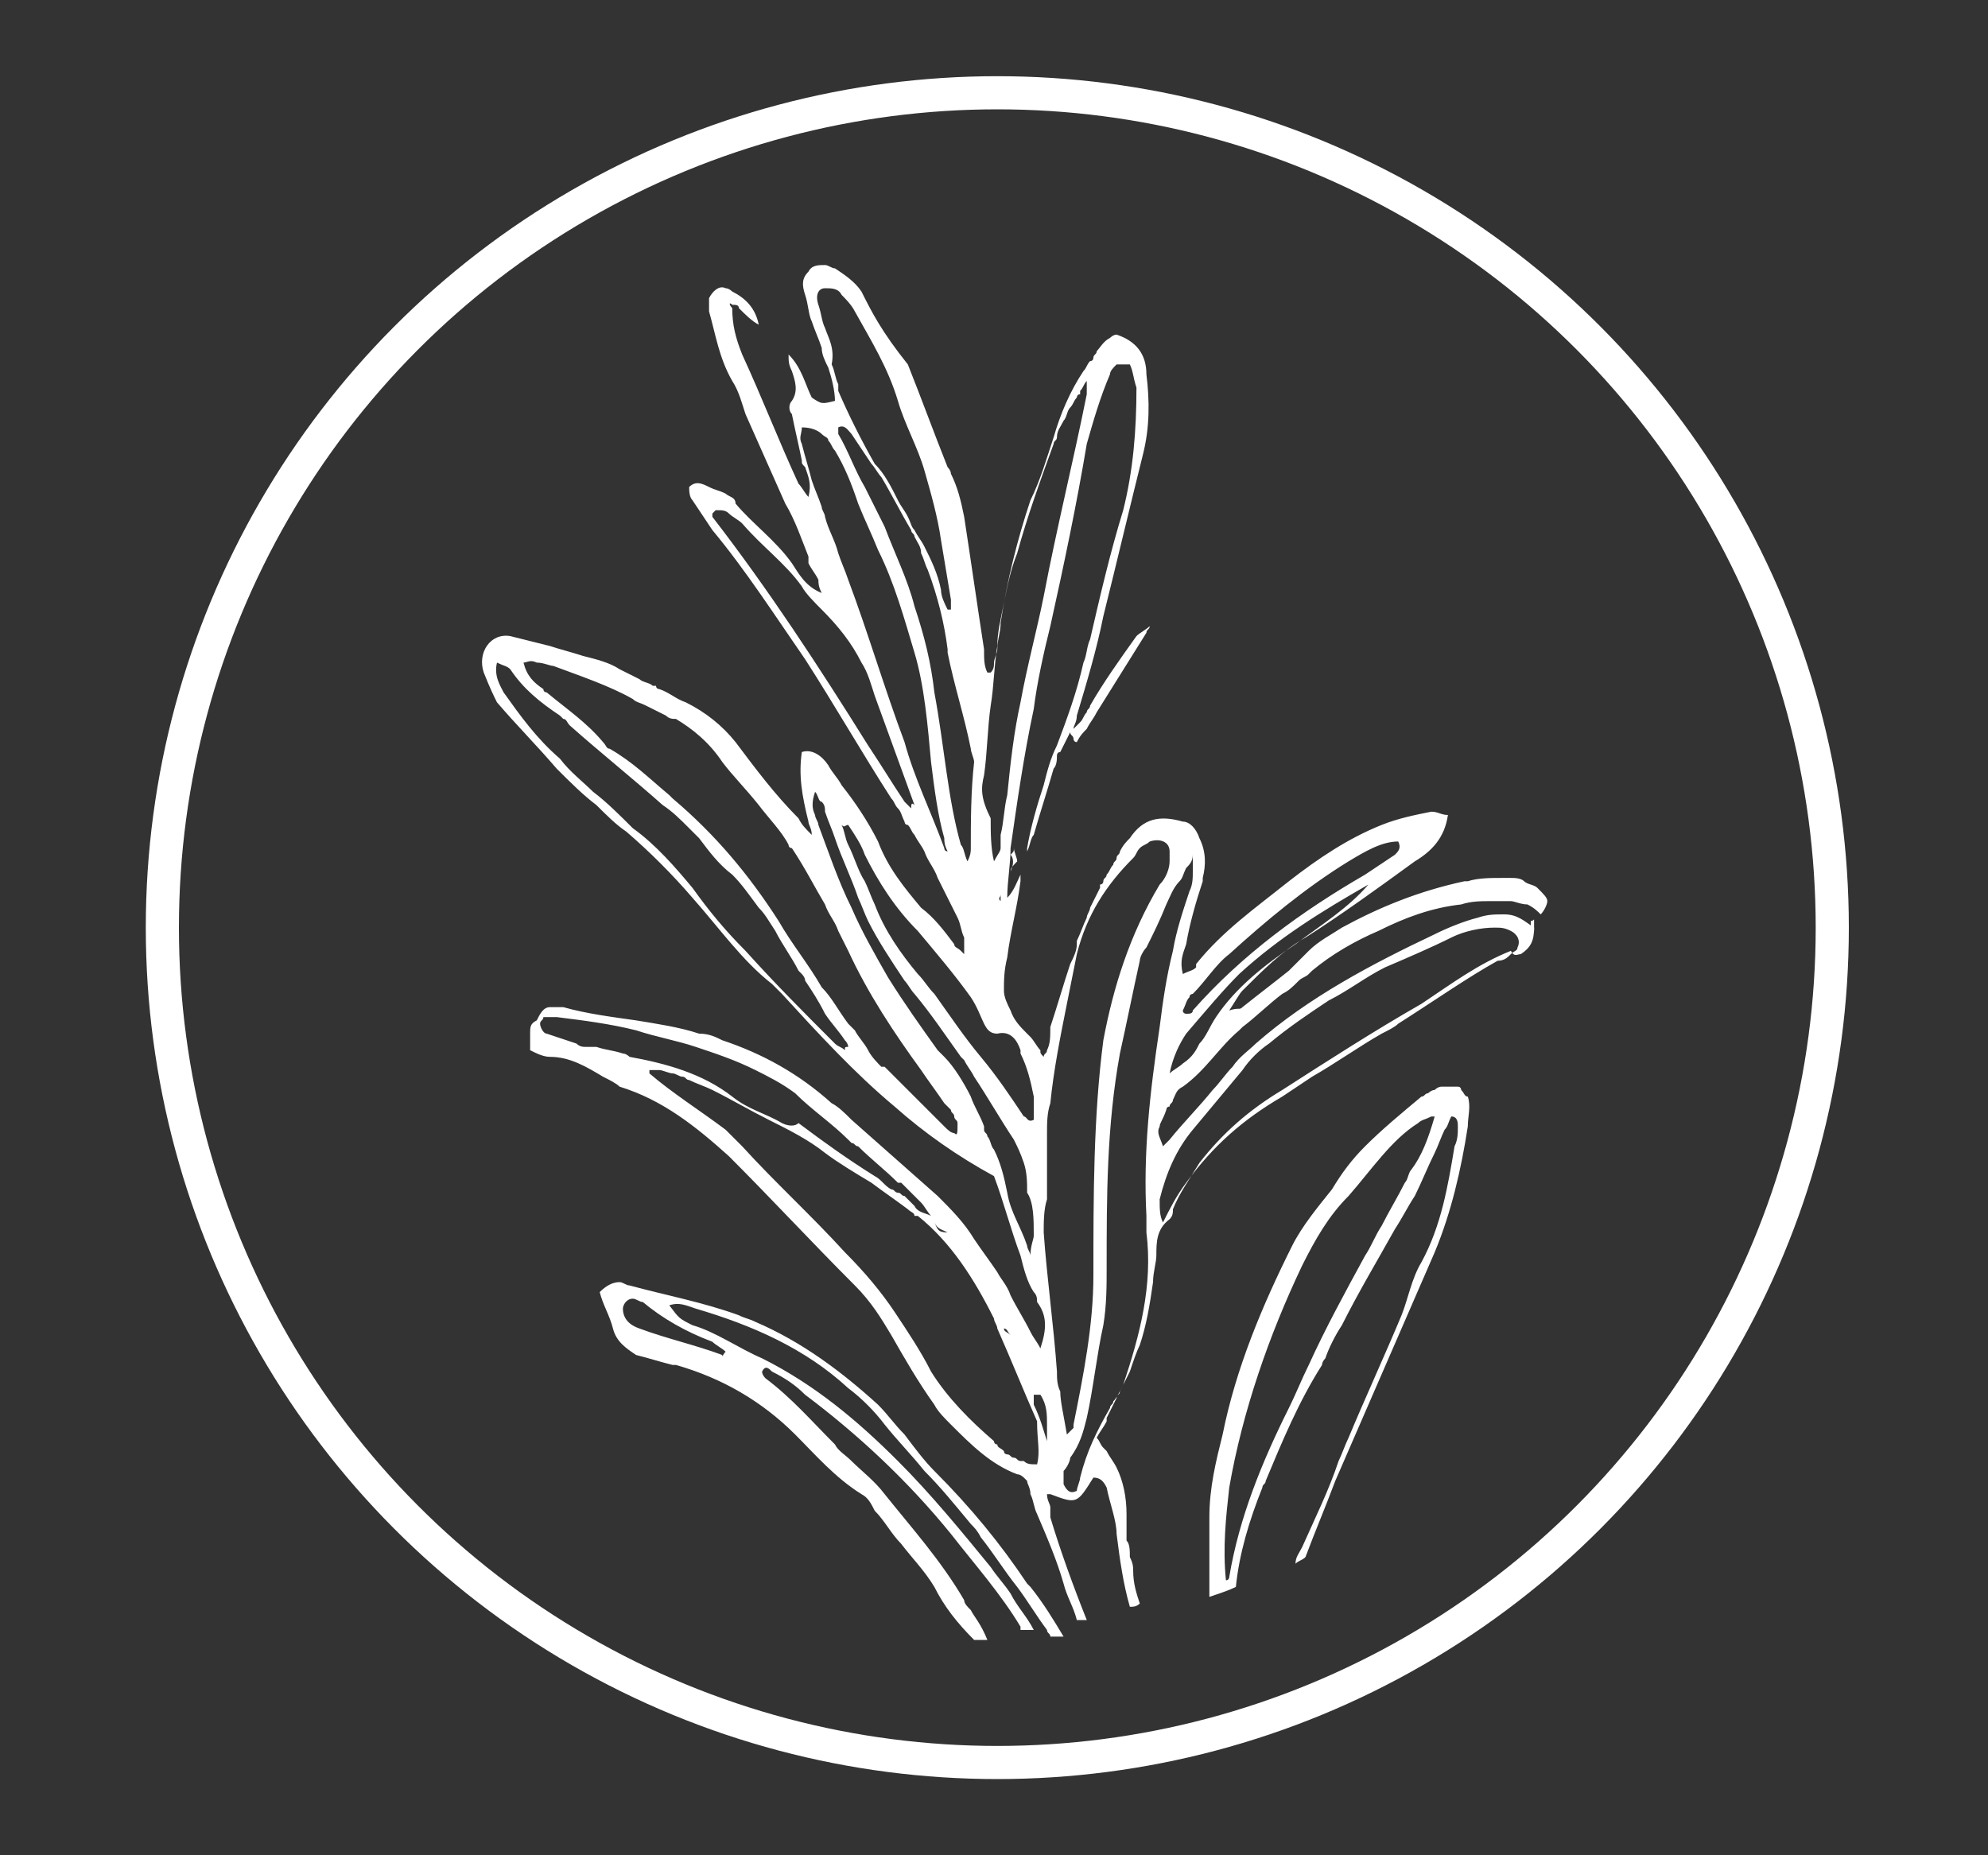
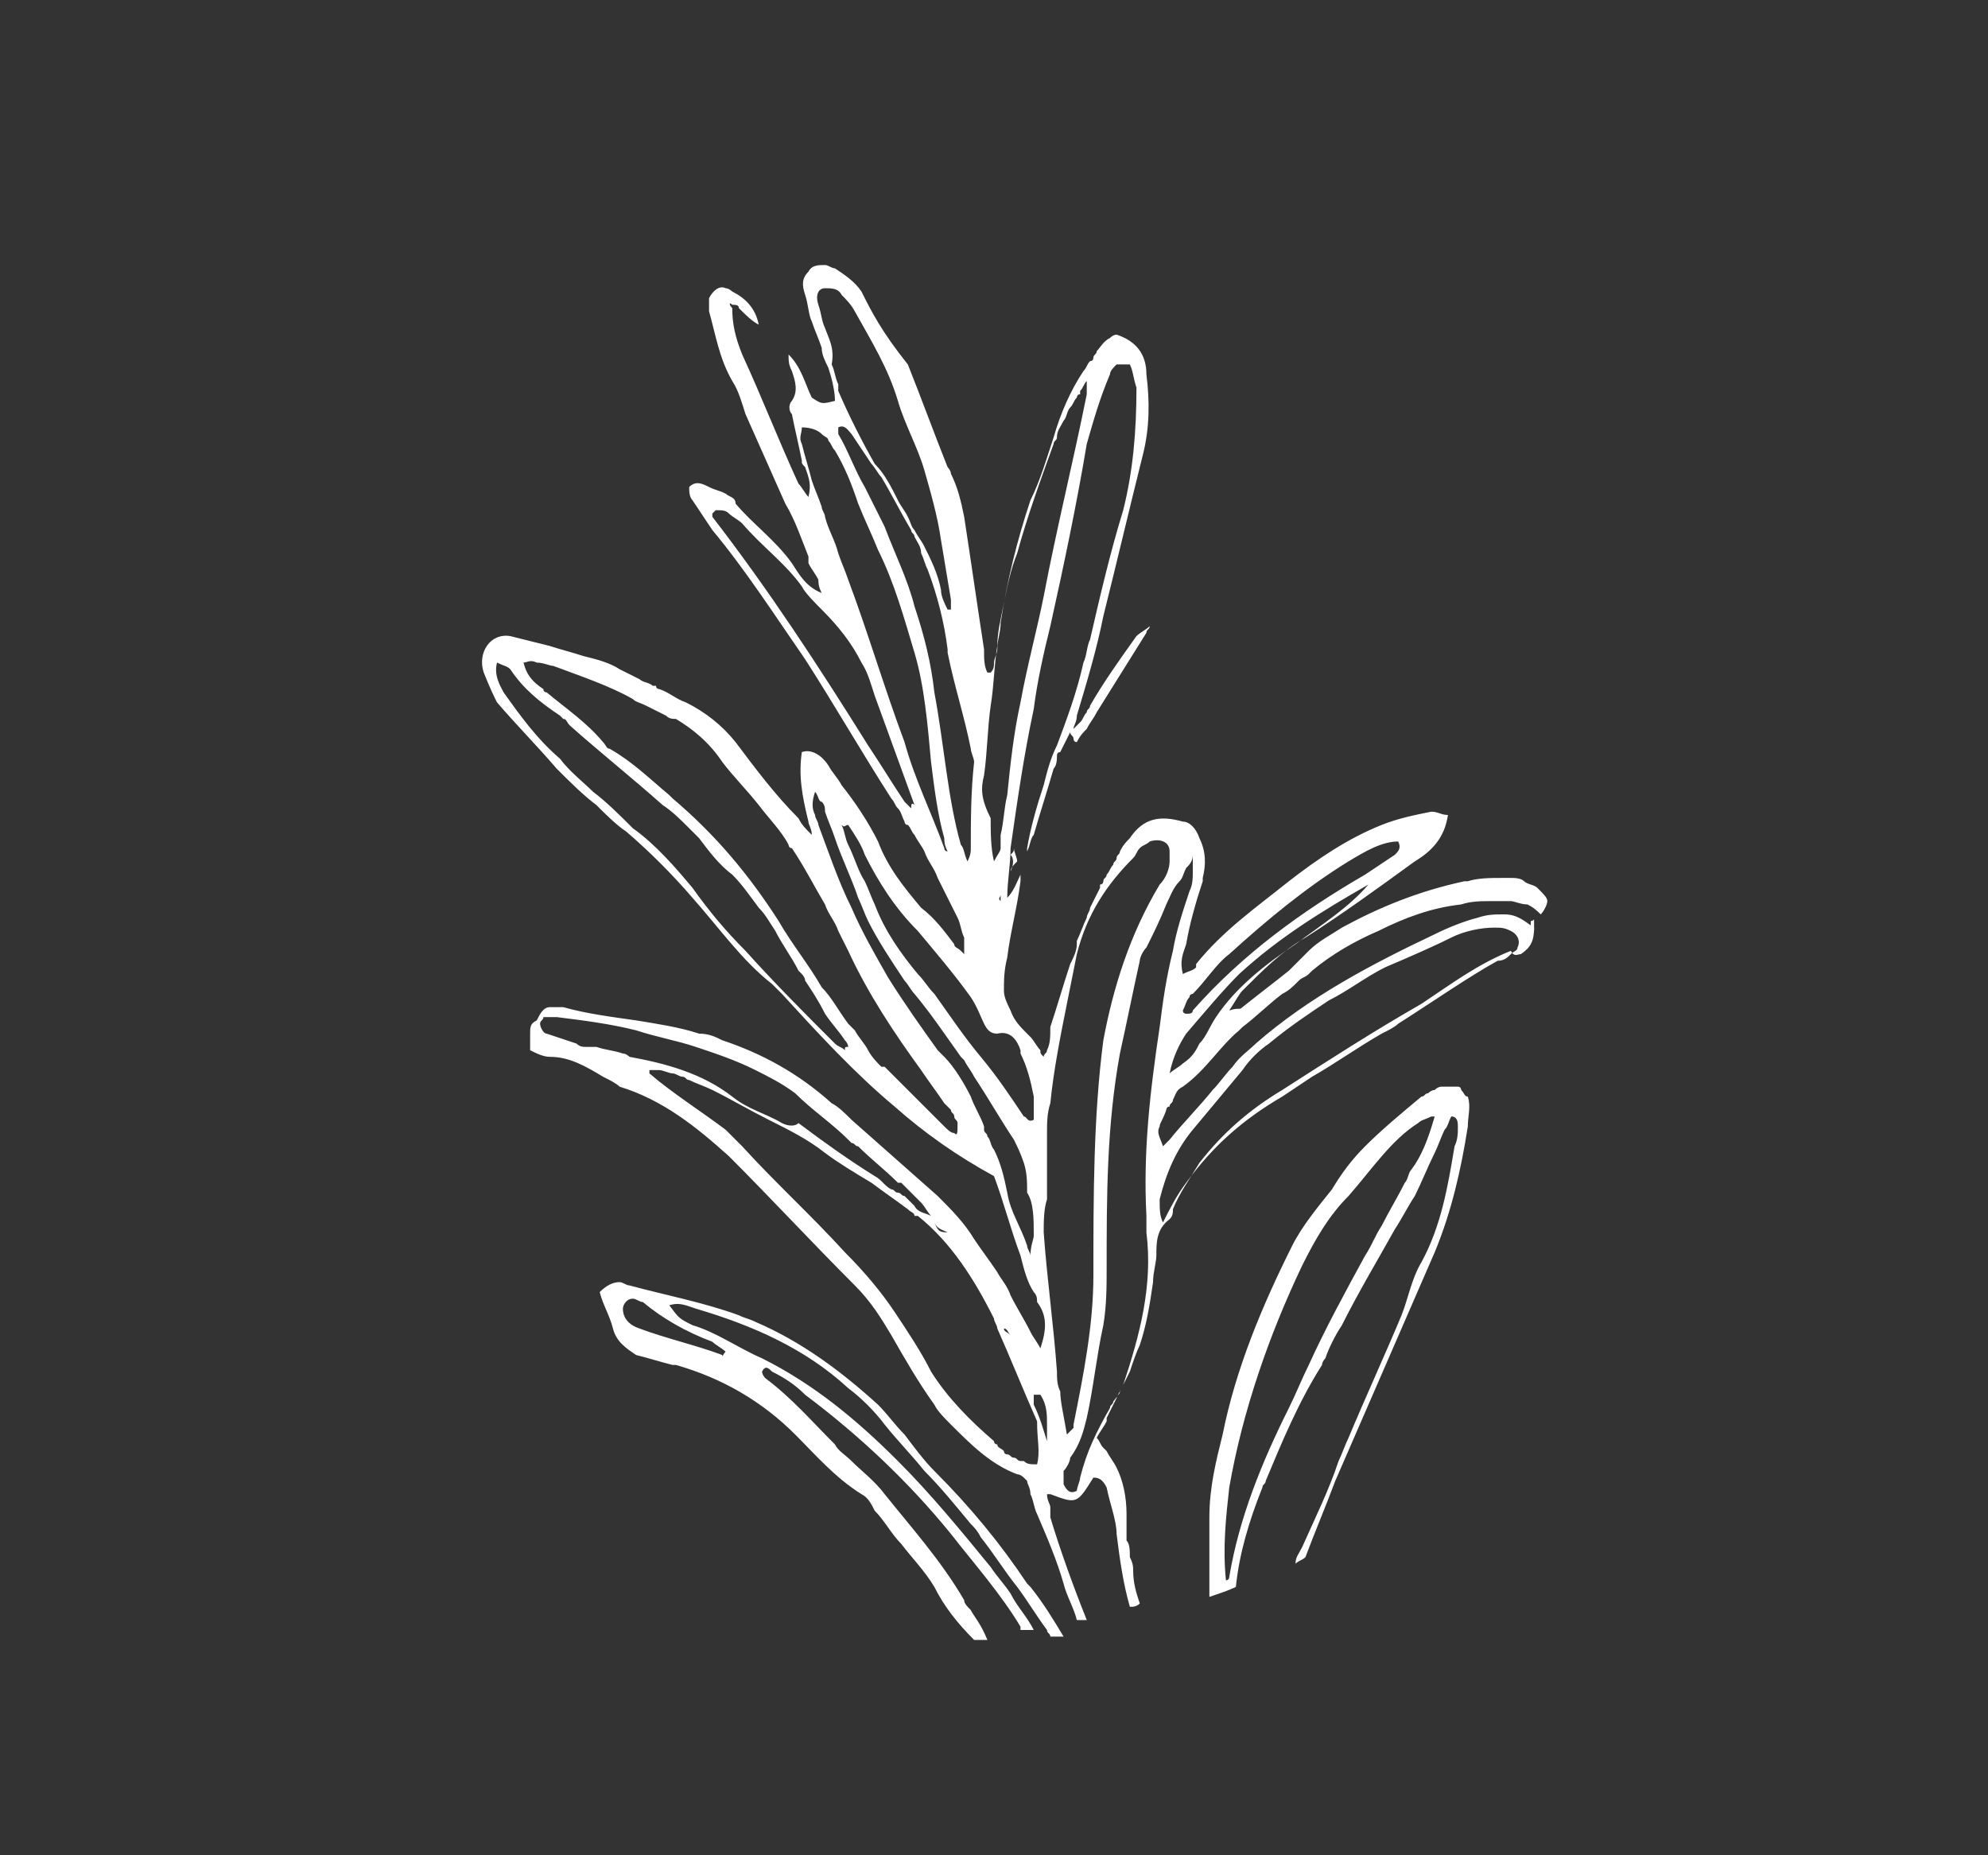
<svg xmlns="http://www.w3.org/2000/svg" xml:space="preserve" style="enable-background:new 0 0 60 56;" viewBox="0 0 60 56" y="0px" x="0px" id="Layer_1" version="1.1">
  <rect x="0" y="0" width="60" height="56" fill="#333333" stroke="none" />
  <style type="text/css"> .st0{fill:none;stroke:#FFFFFF;stroke-miterlimit:10;} .st1{fill:#FFFFFF;} </style>
  <g>
-     <circle r="25.2" cy="28" cx="30.1" class="st0" />
    <g>
      <path d="M45.9,28.8c0.3-0.2,0.4-0.4,0.4-0.8c-0.3-0.2-0.5-0.4-0.9-0.4c-0.3,0-0.5,0-0.8,0.1c-0.4,0.1-0.9,0.3-1.3,0.5 c-1.9,0.9-3.8,1.9-5.4,3.3c-0.2,0.2-0.5,0.4-0.7,0.7c-0.2,0.2-0.4,0.5-0.6,0.7c-0.4,0.5-0.9,1-1.3,1.5c-0.1,0.1-0.1,0.1-0.2,0.2 C35,34.3,34.9,34.2,35,34c0-0.1,0.1-0.2,0.2-0.5c0,0,0-0.1,0.1-0.1c0,0,0,0,0,0c0-0.1,0.1-0.1,0.1-0.2c0.1-0.2,0.1-0.3,0.3-0.4 c0,0,0,0,0,0c0.7-0.5,1.1-1.2,1.7-1.7c0.1-0.1,0.1-0.1,0.1-0.1c0.4-0.3,0.8-0.7,1.2-1c0.2-0.1,0.3-0.2,0.5-0.4 c0.1-0.1,0.2-0.1,0.3-0.2c0,0,0.1-0.1,0.1-0.1c0.6-0.5,1.3-0.9,2-1.2c0.8-0.4,1.6-0.7,2.5-0.8c0.3-0.1,0.6-0.1,0.9-0.1 c0.2,0,0.4,0,0.6,0c0.1,0,0.3,0.1,0.5,0.1c0.2,0.1,0.3,0.2,0.4,0.3c0,0,0,0,0,0c0.1-0.1,0.2-0.3,0.2-0.4c0-0.1-0.1-0.2-0.3-0.4 c-0.1-0.1-0.3-0.1-0.4-0.2c-0.1-0.1-0.3-0.1-0.4-0.1c-0.1,0-0.2,0-0.3,0c-0.3,0-0.7,0-1,0.1c0,0-0.1,0-0.1,0 c-1.4,0.3-2.6,0.8-3.7,1.4c-0.3,0.2-0.7,0.4-1,0.7c0,0,0,0-0.1,0.1c-0.1,0.1-0.2,0.2-0.3,0.3c-0.1,0.1-0.1,0.1-0.2,0.2 c-0.5,0.4-0.9,0.7-1.4,1.1c-0.1,0.1-0.1,0-0.4,0.1c0.2-0.3,0.3-0.5,0.4-0.6c0.6-0.6,1.2-1.2,1.9-1.6c1.1-0.7,2.2-1.5,3.3-2.3 c0.5-0.3,0.9-0.7,1-1.4c-0.2,0-0.3-0.1-0.5-0.1c-0.5,0.1-1,0.2-1.5,0.4c-1,0.4-1.9,1-2.8,1.7c-1,0.8-2,1.5-2.8,2.5c0,0,0,0,0,0.1 c-0.1,0.1-0.2,0.1-0.4,0.2c-0.1-0.4,0-0.6,0.1-0.9c0.1-0.6,0.3-1.3,0.5-1.9c0,0,0-0.1,0-0.1c0.1-0.4,0.1-0.8-0.1-1.2 c-0.1-0.3-0.3-0.5-0.5-0.5c-0.7-0.2-1.2-0.1-1.6,0.5c-0.1,0.1-0.2,0.2-0.3,0.4c0,0.1-0.1,0.1-0.1,0.2c0,0.1-0.1,0.1-0.1,0.2 c-0.1,0.1-0.1,0.2-0.2,0.3c0,0.1-0.1,0.1-0.1,0.2c0,0.1-0.1,0.1-0.1,0.1c0,0,0,0,0,0.1c0,0,0,0,0,0c-0.1,0.2-0.2,0.4-0.3,0.6 c0,0.1-0.1,0.2-0.1,0.3c-0.1,0.2-0.2,0.5-0.3,0.7c0,0,0,0.1,0,0.1c0,0.2-0.1,0.4-0.2,0.6c-0.2,0.6-0.4,1.3-0.6,1.9c0,0,0,0,0,0 c0,0.3,0,0.5-0.1,0.7c0,0.1-0.1,0.1-0.1,0.2c-0.1-0.1-0.1-0.1-0.1-0.2c-0.1-0.1-0.2-0.3-0.3-0.4c0,0-0.1-0.1-0.1-0.1 c-0.2-0.2-0.4-0.4-0.5-0.7c-0.1-0.2-0.2-0.4-0.2-0.6c0-0.3,0-0.6,0.1-1c0.1-0.8,0.3-1.5,0.4-2.3c0-0.1,0-0.1,0-0.2 c-0.1,0.2-0.2,0.5-0.4,0.7c0-0.5,0.1-1,0.1-1.5c0.2-1.4,0.4-2.8,0.7-4.2c0.1-0.8,0.3-1.7,0.5-2.5c0.4-1.8,0.8-3.7,1.1-5.5 c0.2-0.7,0.4-1.4,0.7-2.1c0-0.1,0.1-0.2,0.2-0.3c0,0,0,0,0,0c0.1,0,0.2,0,0.3,0c0,0,0,0,0.1,0c0.1,0.2,0.1,0.4,0.2,0.7 c0,1.3-0.1,2.5-0.4,3.7c-0.4,1.3-0.7,2.6-1,3.9c-0.1,0.2-0.1,0.5-0.2,0.7c-0.2,0.9-0.5,1.7-0.8,2.5c-0.2,0.4-0.3,0.8-0.4,1.2 c-0.2,0.6-0.4,1.3-0.5,1.9c0,0,0,0.1,0,0.1c0.1-0.2,0.1-0.4,0.2-0.5c0.2-0.7,0.4-1.3,0.6-2c0.1-0.1,0.1-0.3,0.1-0.4 c0,0,0-0.1,0.1-0.1c0.1-0.2,0.2-0.4,0.3-0.6c0,0.1,0.1,0.1,0.1,0.2c0,0,0,0.1,0.1,0.1c0.1-0.2,0.2-0.3,0.3-0.4 c0.1-0.2,0.2-0.3,0.3-0.5c0.5-0.8,1-1.6,1.5-2.4c0-0.1,0.1-0.1,0.1-0.2c-0.1,0.1-0.3,0.2-0.4,0.3c-0.5,0.7-1,1.4-1.4,2.1 c0,0.1-0.1,0.1-0.1,0.2c-0.1,0.1-0.1,0.2-0.2,0.3c-0.1,0.1-0.1,0.1-0.2,0.2c0-0.1,0.1-0.2,0.1-0.4c0.3-1,0.6-2,0.8-3 c0.4-1.6,0.8-3.3,1.2-4.9c0.2-0.8,0.2-1.6,0.1-2.4c0-0.6-0.3-1-0.9-1.2c-0.1,0-0.2,0.1-0.2,0.1l0,0c-0.2,0.1-0.3,0.3-0.4,0.4 c0,0.1-0.1,0.1-0.1,0.2c0,0,0,0.1-0.1,0.1c-0.1,0.1-0.1,0.2-0.2,0.3c-0.4,0.6-0.7,1.3-0.9,2c-0.2,0.6-0.4,1.3-0.7,1.9 c-0.4,1.2-0.7,2.4-0.9,3.7c0,0.3-0.1,0.5-0.1,0.8c0,0.1-0.1,0.3-0.1,0.4c0,0.1,0,0.2-0.1,0.3c0,0-0.1,0-0.1,0 c-0.1-0.2-0.1-0.4-0.1-0.7c-0.2-1.3-0.4-2.7-0.6-4c-0.1-0.5-0.2-0.9-0.4-1.3c0-0.1-0.1-0.2-0.1-0.2c-0.4-1-0.8-2.1-1.2-3.1 C26.6,10,26.3,9.4,26,8.8c-0.2-0.3-0.5-0.5-0.8-0.7C25.1,8.1,25,8,24.9,8c-0.2,0-0.4,0-0.5,0.2c-0.2,0.2-0.2,0.4-0.1,0.7 c0.1,0.3,0.1,0.6,0.2,0.8c0.1,0.3,0.2,0.5,0.3,0.8c0,0.2,0.1,0.4,0.2,0.6c0.1,0.3,0.2,0.7,0.2,1c-0.4,0.1-0.4,0.1-0.7-0.1 c-0.2-0.4-0.3-0.9-0.7-1.3c0,0.2,0,0.3,0.1,0.5c0.1,0.3,0.2,0.6,0,0.9c-0.1,0.1-0.1,0.3,0,0.4c0.1,0.5,0.2,0.9,0.3,1.4 c0,0.1,0,0.1,0.1,0.2c0.1,0.3,0.2,0.5,0.1,0.9c-0.1-0.1-0.2-0.3-0.3-0.4c-0.6-1.3-1.1-2.6-1.7-3.9c-0.2-0.5-0.3-0.9-0.3-1.4 C22,9.2,22,9.1,22.1,9.2c0.1,0,0.2,0,0.2,0.1c0.2,0.2,0.4,0.4,0.6,0.5c-0.1-0.5-0.4-0.8-0.8-1c0,0-0.1-0.1-0.2-0.1 c-0.2-0.1-0.4,0.1-0.5,0.3c0,0.1,0,0.3,0,0.4c0.2,0.7,0.3,1.4,0.7,2.1c0.2,0.3,0.3,0.7,0.4,1c0.4,0.9,0.8,1.8,1.2,2.7 c0.3,0.5,0.5,1.1,0.7,1.6c0,0,0,0,0,0.1s0,0.1,0,0.1c0.1,0.2,0.2,0.3,0.3,0.5c0,0.1,0,0.2,0.1,0.4c-0.5-0.2-0.7-0.6-0.9-0.9 c-0.5-0.7-1.2-1.2-1.7-1.8C22.2,15,22,15,21.9,14.9c-0.2-0.1-0.3-0.1-0.5-0.2s-0.4-0.2-0.6,0c0,0.1,0,0.3,0.1,0.4 c0.2,0.3,0.4,0.6,0.6,0.9c1,1.2,1.9,2.6,2.8,3.9c0.9,1.4,1.7,2.8,2.6,4.2c0.1,0.1,0.1,0.2,0.2,0.3c0.1,0.1,0.1,0.2,0.2,0.4 c0,0,0,0.1,0.1,0.1c0.1,0.1,0.1,0.2,0.2,0.3c0.1,0.2,0.2,0.3,0.3,0.5c0.1,0.3,0.3,0.5,0.4,0.8c0.2,0.4,0.4,0.8,0.6,1.2 c0.1,0.2,0.1,0.4,0.2,0.6c0,0,0,0,0,0c0,0.1,0,0.3,0,0.5c0,0-0.1-0.1-0.1-0.1c-0.1-0.1-0.2-0.1-0.2-0.2c-0.3-0.4-0.6-0.8-1-1.1 c-0.5-0.6-1-1.2-1.3-2c-0.3-0.6-0.7-1.2-1.1-1.7c-0.1-0.2-0.3-0.4-0.4-0.6c-0.2-0.3-0.5-0.5-0.8-0.4c-0.1,0.7,0,1.3,0.2,2.1 c0,0.1,0.1,0.2,0.1,0.4c0,0,0,0,0,0c-0.2-0.2-0.3-0.3-0.4-0.5c-0.7-0.7-1.3-1.5-1.9-2.3c-0.4-0.5-0.9-0.9-1.5-1.2 c-0.3-0.1-0.5-0.3-0.8-0.4c0,0-0.1,0-0.1-0.1c0,0,0,0-0.1,0c-0.1-0.1-0.3-0.1-0.4-0.2c-0.2-0.1-0.4-0.2-0.6-0.3 c-0.3-0.2-0.7-0.3-1.1-0.4c-0.3-0.1-0.7-0.2-1-0.3c-0.4-0.1-0.8-0.2-1.2-0.3c-0.6-0.1-1,0.5-0.8,1.1c0.2,0.5,0.3,0.7,0.4,0.9 c0.6,0.7,1.2,1.3,1.8,2c0.4,0.4,0.8,0.8,1.2,1.1c0.3,0.3,0.6,0.6,0.9,0.8c0.7,0.6,1.4,1.3,2,2c0.8,0.9,1.5,1.9,2.4,2.6 c0.1,0.1,0.2,0.2,0.3,0.3c1.1,1.2,2.2,2.4,3.4,3.4c0.9,0.8,1.9,1.5,3,2.1c0.3,0.8,0.5,1.6,0.8,2.4c0.1,0.4,0.2,0.8,0.4,1.1 c0.1,0.1,0.1,0.2,0.1,0.3c0.3,0.4,0.3,0.8,0.1,1.4c-0.1-0.2-0.2-0.3-0.3-0.5c-0.2-0.4-0.4-0.7-0.6-1.1c-0.1-0.3-0.3-0.5-0.4-0.7 c-0.2-0.3-0.5-0.7-0.7-1c-0.3-0.5-0.7-0.9-1.1-1.3c-0.9-0.8-1.7-1.5-2.6-2.3c-0.2-0.2-0.4-0.4-0.6-0.5c-1-0.9-2.1-1.5-3.3-1.9 c-0.2-0.1-0.4-0.2-0.7-0.2c-0.6-0.2-1.3-0.3-1.9-0.4c-0.7-0.1-1.5-0.2-2.2-0.4c0,0,0,0-0.1,0c0,0-0.1,0-0.1,0c-0.1,0-0.2,0-0.2,0 c-0.2,0-0.3,0.2-0.4,0.4C16,30.9,16,31,16,31.2c0,0.1,0,0.3,0,0.5c0.2,0.1,0.4,0.2,0.6,0.2c0.6,0,1.1,0.3,1.6,0.6 c0.2,0.1,0.4,0.2,0.5,0.3C20,33.2,21,34,22,34.9c1.3,1.3,2.5,2.6,3.8,3.9c0.5,0.5,0.8,1,1.1,1.5c0.4,0.7,0.8,1.4,1.3,2.1 c0.1,0.2,0.3,0.4,0.5,0.6c0.6,0.6,1.2,1.2,2,1.5c0.1,0,0.2,0.1,0.2,0.1c0,0,0.1,0.1,0.1,0.1c0,0,0,0,0,0c0,0,0,0,0,0 c0,0.1,0.1,0.2,0.1,0.4c0.1,0.2,0.1,0.4,0.2,0.6c0.3,0.7,0.6,1.4,0.8,2.1c0.1,0.4,0.3,0.7,0.4,1.1c0.1,0,0.2,0,0.3,0 c-0.4-1-0.8-2.1-1.1-3.1c0,0,0-0.1,0-0.2c0,0,0,0,0-0.1c0-0.1-0.1-0.2-0.1-0.4c0,0,0,0,0.1,0c0.8,0.3,0.8,0.3,1.3-0.5 c0.2,0,0.3,0.1,0.4,0.3c0.1,0.5,0.3,1,0.3,1.4c0.1,0.8,0.2,1.5,0.4,2.2c0.1,0,0.2,0,0.3-0.1c-0.1-0.3-0.2-0.6-0.2-1 c0-0.1,0-0.2-0.1-0.4c0-0.2,0-0.4-0.1-0.5c0-0.2,0-0.3,0-0.5c0-0.1,0-0.2,0-0.3c0-0.5-0.1-1-0.3-1.4c-0.1-0.2-0.2-0.3-0.3-0.5 c0,0-0.1-0.1-0.1-0.1c-0.1-0.1-0.1-0.2-0.2-0.3c0.1-0.2,0.2-0.3,0.3-0.5l0,0c0,0,0,0,0-0.1c0.1-0.2,0.2-0.4,0.3-0.6 c0-0.1,0.1-0.1,0.1-0.2c0.1-0.2,0.2-0.4,0.3-0.6c0.1-0.3,0.2-0.6,0.3-0.8c0.2-0.6,0.3-1.2,0.4-1.9c0-0.3,0.1-0.6,0.1-0.8 c0-0.4,0-0.8,0.4-1.1c0.1-0.1,0.1-0.2,0.1-0.3c0.2-0.5,0.5-0.9,0.8-1.4c0.7-0.9,1.5-1.6,2.5-2.2c0,0,0,0,0,0 c1.4-0.9,2.8-1.8,4.2-2.6c0.9-0.6,1.7-1.2,2.7-1.6C45.7,28.9,45.8,28.8,45.9,28.8z M30.2,27.2C30.2,27.2,30.1,27.2,30.2,27.2 C30.1,27.2,30.1,27.2,30.2,27.2c-0.1-0.1,0-0.1,0-0.2C30.2,27.1,30.2,27.1,30.2,27.2z M29.7,23.4c0.1-0.7,0.1-1.4,0.2-2.1 c0.1-0.6,0.1-1.2,0.2-1.8l0,0c0,0,0,0,0,0c0-0.4,0.1-0.8,0.2-1.3c0.1-0.5,0.2-1,0.4-1.5c0.3-1.1,0.7-2.2,1.1-3.3 c0-0.1,0.1-0.1,0.1-0.2c0-0.2,0.1-0.3,0.2-0.5c0.1-0.1,0.1-0.3,0.2-0.4c0.1-0.1,0.1-0.2,0.2-0.3c0,0,0-0.1,0.1-0.1 c0,0,0-0.1,0-0.1c0.1-0.1,0.1-0.2,0.2-0.3c0,0.1,0,0.2,0,0.2c0,0.1,0,0.2,0,0.2c-0.4,2-0.9,4-1.3,6.1c-0.2,1-0.5,2.1-0.7,3.2 c-0.2,0.9-0.3,1.8-0.4,2.8c-0.1,0.4-0.1,0.8-0.2,1.2c0,0.1,0,0.1,0,0.2c0,0,0,0.1,0,0.2c0,0.1-0.1,0.2-0.2,0.4 c-0.1-0.4-0.1-0.9-0.1-1.3C29.6,24.1,29.6,23.8,29.7,23.4z M24.9,9.9c-0.1-0.2-0.1-0.4-0.2-0.7c-0.1-0.3,0-0.5,0.2-0.5 c0,0,0,0,0,0c0.2,0,0.4,0,0.5,0.2c0.1,0.1,0.3,0.3,0.4,0.5c0.5,0.9,1,1.7,1.3,2.7c0.2,0.7,0.6,1.4,0.8,2.1 c0.2,0.7,0.4,1.4,0.5,2.1c0.1,0.6,0.2,1.2,0.3,1.8c0,0.1,0,0.2,0,0.3c0,0-0.1,0-0.1,0c-0.1-0.2-0.2-0.4-0.2-0.6 c-0.1-0.5-0.3-0.9-0.5-1.3c-0.1-0.2-0.2-0.3-0.3-0.5c-0.1-0.1-0.1-0.2-0.2-0.4c-0.1-0.2-0.2-0.3-0.3-0.5c-0.2-0.4-0.4-0.8-0.7-1.1 c-0.4-0.7-0.8-1.5-1.1-2.2c0,0,0-0.1,0-0.1c0,0,0-0.1,0-0.1c-0.1-0.2-0.1-0.4-0.2-0.6C25.2,10.5,25,10.2,24.9,9.9z M27.5,24.4 c-0.1-0.1-0.1-0.1-0.2-0.2l0,0c-0.4-0.6-0.7-1.1-1.1-1.7c-1.5-2.4-3-4.7-4.7-6.9c0,0,0-0.1,0-0.1c0,0,0,0,0.1-0.1 c0.2,0,0.3,0,0.4,0.1c0.1,0.1,0.3,0.2,0.4,0.3c0.6,0.7,1.3,1.2,1.8,1.9c0.1,0.2,0.4,0.5,0.6,0.7c0.5,0.5,0.9,1,1.2,1.6 c0.2,0.3,0.3,0.7,0.4,1c0.4,1.1,0.8,2.2,1.2,3.3C27.5,24.2,27.5,24.3,27.5,24.4C27.5,24.4,27.5,24.4,27.5,24.4z M28.5,25.6 c-0.4-1.1-0.9-2.1-1.2-3.2c-0.6-1.6-1.1-3.3-1.7-4.9c-0.1-0.3-0.2-0.5-0.3-0.8c-0.1-0.4-0.3-0.7-0.4-1.1l0,0 c0-0.1-0.1-0.2-0.1-0.3c-0.1-0.3-0.2-0.5-0.3-0.8c-0.1-0.4-0.2-0.7-0.3-1.1c-0.1-0.2,0-0.3,0-0.5c0.3,0,0.5,0.1,0.6,0.2 c0.1,0.1,0.2,0.1,0.2,0.2c0.1,0.1,0.1,0.2,0.2,0.3c0.3,0.5,0.5,1,0.7,1.6c0.2,0.5,0.4,0.9,0.6,1.4c0.5,1,0.8,2.1,1.1,3.1 s0.4,2.2,0.5,3.3c0.1,0.8,0.2,1.6,0.4,2.3c0,0.1,0,0.2,0.1,0.4C28.6,25.7,28.5,25.7,28.5,25.6z M28.2,20.9 c-0.1-0.9-0.3-1.7-0.6-2.6c-0.2-0.8-0.6-1.6-0.9-2.4c-0.2-0.4-0.4-0.8-0.6-1.2c-0.3-0.5-0.5-1.1-0.8-1.6c0,0,0-0.1,0-0.1 c0,0,0,0,0-0.1c0.2-0.1,0.3,0.1,0.4,0.2c0.2,0.3,0.4,0.6,0.6,0.9c0.1,0.1,0.2,0.3,0.3,0.4c0.3,0.5,0.6,1.1,0.9,1.6 c0,0.1,0.1,0.1,0.1,0.2c0.1,0.2,0.2,0.3,0.2,0.5c0.1,0.2,0.1,0.3,0.2,0.5c0.3,0.8,0.5,1.6,0.6,2.4c0,0,0,0.1,0,0.1 c0.2,1,0.5,1.9,0.7,2.9c0,0.1,0.1,0.3,0.1,0.4c-0.1,0.9-0.1,1.8-0.1,2.6c0,0.1,0,0.2-0.1,0.4c-0.1-0.2-0.1-0.4-0.2-0.5 C28.6,24.1,28.5,22.5,28.2,20.9z M25.6,24.9c0.2,0.3,0.4,0.6,0.5,0.9c0.4,0.8,0.9,1.6,1.6,2.3c0.5,0.6,1.1,1.3,1.6,2 c0.2,0.3,0.3,0.6,0.4,0.8c0.1,0.2,0.2,0.3,0.4,0.3c0.4-0.1,0.6,0.2,0.7,0.5c0,0,0,0,0,0.1c0.2,0.4,0.3,0.8,0.4,1.3 c0,0.2,0,0.5,0,0.7c-0.2,0.1-0.2-0.1-0.3-0.1c-0.4-0.6-0.8-1.2-1.3-1.8c-0.5-0.6-0.9-1.2-1.4-1.9c-0.2-0.2-0.3-0.4-0.5-0.6 c-0.5-0.6-1-1.3-1.3-2.1c-0.1-0.2-0.2-0.5-0.3-0.7c-0.2-0.3-0.3-0.7-0.5-1.1c-0.1-0.2-0.1-0.4-0.2-0.6 C25.5,25,25.5,24.9,25.6,24.9z M25.5,31.7c-0.1-0.1-0.2-0.1-0.3-0.2c-0.9-0.9-1.8-1.8-2.7-2.8c-0.6-0.6-1.1-1.2-1.6-1.9 c-0.5-0.6-1.1-1.3-1.8-1.8c-0.4-0.4-0.8-0.8-1.2-1.1c-0.3-0.3-0.7-0.6-1-1c-0.7-0.6-1.2-1.3-1.7-2c-0.1-0.2-0.3-0.5-0.2-0.9 c0.2,0.1,0.3,0.1,0.4,0.2c0.4,0.6,0.9,1,1.5,1.4c0,0,0.1,0.1,0.1,0.1c0.1,0,0.1,0.1,0.2,0.2c0.9,0.8,1.9,1.6,2.8,2.4 c0.3,0.2,0.5,0.4,0.8,0.7c0.1,0.1,0.2,0.2,0.3,0.3c0.3,0.4,0.6,0.8,1,1.1c0.3,0.3,0.5,0.6,0.8,1c0.2,0.2,0.3,0.4,0.5,0.7 c0.2,0.4,0.5,0.8,0.7,1.2c0,0,0.1,0.1,0.1,0.1s0.1,0.1,0.1,0.2c0.2,0.3,0.4,0.6,0.6,1c0.2,0.3,0.4,0.5,0.6,0.8 c0.1,0.1,0.1,0.2,0.1,0.2C25.5,31.6,25.5,31.6,25.5,31.7z M28.8,34.2c-0.1,0-0.2-0.1-0.3-0.2c-0.1-0.1-0.1-0.1-0.2-0.2 c-0.3-0.3-0.6-0.6-0.9-0.9c-0.2-0.2-0.5-0.5-0.7-0.7c0,0,0,0-0.1,0c-0.1-0.1-0.3-0.3-0.4-0.5c-0.1-0.2-0.3-0.4-0.4-0.6 c0,0-0.1-0.1-0.1-0.1c0,0,0,0-0.1-0.1c-0.3-0.4-0.5-0.8-0.8-1.1c-0.4-0.7-0.9-1.3-1.3-2c-0.9-1.4-1.9-2.6-3.2-3.7 c0,0-0.1-0.1-0.1-0.1c-0.6-0.5-1.1-1-1.8-1.4l0,0c-0.1,0-0.1-0.1-0.2-0.2c-0.5-0.6-1.1-1-1.7-1.5c0,0-0.1,0-0.1-0.1 c-0.3-0.2-0.5-0.4-0.6-0.8c0.1,0,0.2-0.1,0.4,0c0.2,0,0.4,0.1,0.5,0.1c0.8,0.3,1.7,0.6,2.4,1c0,0,0,0,0,0c0,0,0,0,0,0 c0.1,0.1,0.2,0.1,0.4,0.2c0.2,0.1,0.4,0.2,0.6,0.3c0.1,0.1,0.2,0.1,0.3,0.1c0.5,0.3,1,0.7,1.4,1.3c0.3,0.4,0.7,0.8,1.1,1.3 c0.3,0.4,0.7,0.8,0.9,1.2c0,0,0,0.1,0.1,0.1c0.4,0.6,0.7,1.2,1,1.7c0.1,0.3,0.3,0.5,0.4,0.8c0.1,0.2,0.2,0.4,0.3,0.6 c0.6,1.3,1.4,2.5,2.2,3.6c0.2,0.3,0.5,0.7,0.7,1c0.1,0.1,0.1,0.1,0.2,0.2c0,0.1,0.1,0.1,0.1,0.2s0.1,0.1,0.1,0.2 C28.9,34.2,28.9,34.3,28.8,34.2z M31.2,37.3c0,0.1-0.1,0.3-0.1,0.6c0-0.1-0.1-0.2-0.1-0.3c-0.2-0.6-0.5-1-0.6-1.6 c-0.1-0.5-0.2-0.9-0.4-1.3c-0.1-0.1-0.1-0.3-0.2-0.4c0-0.1-0.1-0.1-0.1-0.2c0,0,0-0.1,0-0.1l0,0c-0.1-0.3-0.3-0.6-0.4-0.9 c-0.2-0.4-0.5-0.9-0.8-1.2c-0.1-0.1-0.1-0.1-0.2-0.2c-0.5-0.7-1-1.4-1.5-2.2c-0.4-0.7-0.8-1.4-1.1-2.1c-0.4-0.8-0.7-1.7-1-2.5 c0-0.1-0.1-0.2-0.1-0.3c-0.1-0.2-0.1-0.4,0-0.7c0.1,0.1,0.1,0.3,0.2,0.3c0.1,0.1,0.1,0.2,0.1,0.3c0,0,0,0,0,0 c0.1,0.3,0.2,0.5,0.3,0.8c0.2,0.6,0.5,1.2,0.7,1.8c0.1,0.2,0.2,0.5,0.3,0.7c0.3,0.6,0.7,1.2,1.1,1.8c0.1,0.1,0.2,0.3,0.3,0.4 c0.5,0.6,0.9,1.2,1.4,1.9c0,0,0.1,0.1,0.1,0.1c0.1,0.2,0.2,0.3,0.3,0.5c0.4,0.6,0.8,1.3,1.2,1.9c0.1,0.2,0.2,0.4,0.3,0.7 c0.1,0.3,0.1,0.6,0.1,0.9C31.2,36.3,31.2,36.8,31.2,37.3L31.2,37.3z M35.9,30.1c0-0.1,0.1-0.1,0.1-0.1c0.4-0.4,0.7-0.9,1.1-1.2 c1.1-1,2.3-2,3.6-2.8c0.5-0.3,1-0.6,1.5-0.6c0.1,0.2,0,0.3-0.1,0.4c-0.3,0.2-0.6,0.4-0.9,0.6c-1.9,1.1-3.7,2.4-5.2,4.1 c0,0.1-0.1,0.1-0.2,0.1c0,0-0.1,0-0.1-0.1C35.8,30.3,35.8,30.2,35.9,30.1z M35.8,31.2C35.8,31.2,35.9,31.2,35.8,31.2 c0.6-0.7,1.1-1.3,1.6-1.8c1.2-1.1,2.5-1.9,3.9-2.7c-0.6,0.7-1.4,1.2-2.2,1.8c-0.9,0.6-1.8,1.3-2.4,2.2c-0.2,0.3-0.3,0.6-0.5,0.8 c-0.1,0.2-0.2,0.4-0.5,0.6c0,0,0,0,0,0c0,0,0,0,0,0c-0.1,0.1-0.3,0.2-0.4,0.3C35.4,31.9,35.6,31.5,35.8,31.2z M30.5,40.3 C30.5,40.3,30.4,40.3,30.5,40.3c-0.1-0.1-0.2-0.1-0.2-0.2C30.4,40.1,30.4,40.2,30.5,40.3z M30.2,39.7c0,0.1,0,0.2,0.1,0.2 C30.2,39.9,30.2,39.8,30.2,39.7C30.1,39.7,30.2,39.7,30.2,39.7z M28.6,37.2c-0.3,0-0.3-0.1-0.4-0.3C28.3,37.1,28.4,37.1,28.6,37.2 z M18.8,31.8c-0.3-0.1-0.5-0.1-0.8-0.2c0,0-0.1,0-0.2,0c0,0,0,0-0.1,0c-0.1,0-0.2,0-0.3-0.1c-0.3-0.1-0.6-0.2-0.9-0.3 c-0.1,0-0.2-0.2-0.2-0.3c0-0.1,0.1-0.1,0.1-0.2c0.1,0,0.1,0,0.2,0s0.1,0,0.2,0c0.8,0.1,1.6,0.2,2.4,0.4c0.6,0.2,1.2,0.3,1.8,0.5 c0.6,0.2,1.2,0.4,1.8,0.7c0.4,0.2,0.8,0.4,1.2,0.7c0.5,0.5,1.1,0.9,1.6,1.4c0,0,0.1,0.1,0.1,0.1c0.1,0,0.1,0.1,0.2,0.1 c0.4,0.4,0.8,0.7,1.2,1.1c0,0,0,0,0.1,0c0.2,0.2,0.4,0.4,0.6,0.6c0.1,0.1,0.2,0.3,0.3,0.4c-0.2-0.1-0.4-0.1-0.5-0.3 c-0.1-0.1-0.2-0.2-0.3-0.3c-0.1,0-0.1-0.1-0.2-0.1c-0.1,0-0.1-0.1-0.2-0.1c-0.2-0.1-0.3-0.3-0.5-0.4c-0.8-0.5-1.5-1-2.3-1.6 C24,34,23.8,34,23.6,33.9c-0.5-0.3-1-0.4-1.5-0.8c-0.9-0.7-2-1-3.1-1.2C19,31.9,18.9,31.8,18.8,31.8z M31.3,44.2 c-0.2,0-0.3,0-0.4-0.1l0,0c0,0,0,0-0.1,0c-0.1,0-0.1-0.1-0.2-0.1c-0.1,0-0.1-0.1-0.2-0.1c0,0-0.1,0-0.1-0.1 c-0.1-0.1-0.2-0.1-0.2-0.2c0,0-0.1,0-0.1-0.1c-0.7-0.6-1.4-1.3-1.9-2.1c-0.3-0.6-0.7-1.2-1.1-1.8c-0.4-0.6-0.9-1.2-1.5-1.8 c-1-1.1-2.1-2.1-3.1-3.2c-0.2-0.2-0.3-0.3-0.5-0.5c-0.8-0.6-1.6-1.1-2.3-1.7c0,0,0,0,0,0c0,0,0,0,0-0.1c0.1,0,0.2,0,0.3,0 c0,0,0,0,0,0c0.1,0,0.3,0.1,0.4,0.1c0.1,0,0.2,0.1,0.3,0.1c0.1,0,0.1,0.1,0.2,0.1c0.2,0.1,0.5,0.2,0.7,0.3 c0.6,0.3,1.1,0.6,1.7,0.9c0.6,0.3,1.2,0.6,1.7,1c0.4,0.3,0.9,0.6,1.4,0.9c0.4,0.3,0.7,0.5,1.1,0.8c0.1,0.1,0.2,0.1,0.2,0.2 c0,0,0,0,0.1,0c1,0.8,1.7,1.9,2.3,3.1c0,0.1,0.1,0.2,0.1,0.3c0.4,0.9,0.8,1.9,1.2,2.8C31.3,43.5,31.4,43.8,31.3,44.2z M31.2,42.4 c0,0,0-0.1,0-0.1c0,0,0-0.1,0-0.1c0,0,0-0.1,0-0.1c0,0,0.1,0,0.2,0c0.2,0.3,0.2,0.6,0.2,0.9c0,0.2,0,0.4,0,0.5 C31.5,43.2,31.4,42.8,31.2,42.4z M31.9,41.4c-0.1-1.4-0.3-2.8-0.4-4.2c0-0.3,0-0.7,0.1-1c0,0,0-0.1,0-0.2c0-0.1,0-0.3,0-0.4 c0,0,0-0.1,0-0.1c0-0.4,0-0.9,0-1.3c0-0.3,0-0.6,0.1-0.9c0.1-1,0.3-2,0.5-3c0.1-0.5,0.2-1,0.3-1.5c0.3-1.2,0.9-2.1,1.7-2.9 c0.1-0.1,0.1-0.2,0.2-0.3c0.1-0.1,0.2-0.1,0.3-0.2c0.3-0.1,0.6,0,0.6,0.3c0,0.1,0,0.2,0,0.3c0,0.2-0.1,0.5-0.3,0.7 c-0.9,1.5-1.4,3.1-1.7,4.7C33,33.7,33,36.1,33,38.5c0,1.5-0.3,3-0.6,4.5c0,0,0,0,0,0.1c0,0-0.1,0.1-0.2,0.2 C32.1,42.7,32,42.3,32,42C31.9,41.8,31.9,41.6,31.9,41.4z M34.6,36.7c0,0.2,0,0.3,0,0.5c0.2,1.6-0.2,3.1-0.7,4.6 c-0.1,0.2-0.2,0.4-0.3,0.5c0,0.1-0.1,0.1-0.1,0.2c-0.4,0.7-0.7,1.3-0.9,2.1c0,0.1-0.1,0.3-0.1,0.4c-0.2,0.1-0.3,0-0.4-0.2 c0-0.1,0-0.3,0-0.4c0.1-0.1,0.2-0.3,0.2-0.4c0.3-0.4,0.4-0.8,0.5-1.2c0.2-0.9,0.3-1.9,0.5-2.8c0.1-0.6,0.1-1.2,0.1-1.7 c0-2.2,0-4.3,0.4-6.5c0.2-0.9,0.4-1.9,0.6-2.8c0-0.1,0.1-0.3,0.2-0.4c0.2-0.4,0.4-0.8,0.6-1.3c0.1-0.2,0.2-0.5,0.4-0.7 c0.1-0.1,0.1-0.2,0.2-0.4c0.1-0.1,0.2-0.2,0.2-0.4C36,26,36,26.2,36,26.3c0,0,0,0,0,0l0,0c0,0.2,0,0.4-0.1,0.6 c-0.2,0.6-0.4,1.2-0.5,1.8c-0.2,0.8-0.3,1.5-0.4,2.3C34.7,33,34.5,34.8,34.6,36.7z M42.2,30.9c-0.1,0.1-0.3,0.2-0.5,0.3 c-0.7,0.4-1.4,0.9-2.1,1.3c-0.3,0.2-0.6,0.4-0.9,0.6c-1.2,0.7-2.1,1.5-2.9,2.6c-0.3,0.4-0.5,0.8-0.7,1.2c-0.1-0.2-0.1-0.4-0.1-0.7 c0.2-0.8,0.5-1.5,1-2.1c0.5-0.6,1-1.2,1.5-1.8c0.2-0.3,0.5-0.6,0.8-0.8c0.6-0.5,1.2-0.9,1.8-1.3c0.6-0.3,1.1-0.7,1.7-1 c0.7-0.3,1.4-0.6,2-0.9c0.4-0.2,0.9-0.3,1.3-0.3c0.2,0,0.3,0,0.5,0.1c0.2,0.1,0.3,0.3,0.2,0.5c0,0.1-0.1,0.1-0.2,0.2 c-0.1,0.1-0.2,0.2-0.4,0.2C44.3,29.5,43.3,30.2,42.2,30.9z" class="st1" />
      <path d="M29.3,48.6c-0.1-0.1-0.2-0.2-0.2-0.3c-0.7-1.2-1.6-2.2-2.4-3.2c-0.3-0.4-0.7-0.7-1-1 c-0.2-0.2-0.4-0.3-0.5-0.5c-0.7-0.7-1.3-1.4-2.1-2c0,0-0.1-0.1-0.1-0.2c0.1-0.2,0.2-0.1,0.3,0c0.4,0.2,0.7,0.4,1,0.7 c1.6,1.2,3.1,2.6,4.4,4.2c0.7,0.9,1.5,1.8,2.1,2.8c0,0,0,0,0,0.1c0.1,0,0.3,0,0.4,0c-0.2-0.4-0.5-0.7-0.7-1.1 c-0.2-0.3-0.4-0.5-0.6-0.8c-0.9-1.1-1.8-2.2-2.8-3.2c-1.2-1.2-2.5-2.3-4.1-3.1c-0.7-0.3-1.4-0.8-2.1-1c-0.4-0.2-0.4-0.2-0.7-0.6 c0.3-0.1,0.5,0,0.8,0.1c1.7,0.5,3.3,1.2,4.6,2.4c0.4,0.3,0.8,0.7,1.1,1.1c0.4,0.5,0.8,0.9,1.2,1.4c0.5,0.5,0.9,1,1.4,1.6 c0.1,0.1,0.2,0.2,0.3,0.4c0.4,0.5,0.7,1,1.1,1.5c0.3,0.4,0.6,0.9,0.9,1.3c0,0.1,0.1,0.1,0.1,0.2c0.1,0,0.2,0,0.4,0 c-0.3-0.5-0.6-1-1-1.5c0,0-0.1-0.1-0.1-0.1c-0.8-1.2-1.7-2.3-2.8-3.4c-0.3-0.3-0.6-0.7-0.9-1.1c-0.3-0.3-0.5-0.6-0.8-0.9 c-1.1-1-2.3-1.9-3.7-2.5c-0.2-0.1-0.3-0.1-0.5-0.2c-1.1-0.4-2.2-0.6-3.3-0.9c-0.1,0-0.2-0.1-0.3-0.1c-0.2,0-0.4,0.1-0.6,0.3 c0.1,0.4,0.3,0.7,0.4,1.1c0.1,0.4,0.4,0.6,0.7,0.8c0.4,0.1,0.7,0.2,1.1,0.3c0,0,0.1,0,0.1,0c1.4,0.4,2.6,1.1,3.6,2.1 c0.6,0.6,1.2,1.3,2,1.8c0.2,0.1,0.3,0.3,0.4,0.5c0.3,0.3,0.5,0.7,0.8,1c0.3,0.4,0.7,0.8,1,1.3c0.3,0.6,0.7,1.1,1.2,1.6 c0.1,0,0.3,0,0.4,0C29.6,49,29.4,48.8,29.3,48.6z M21.8,40.9c-0.8-0.3-1.7-0.5-2.5-0.8c-0.3-0.1-0.5-0.3-0.5-0.6c0,0,0,0,0,0 c0-0.1,0.1-0.3,0.3-0.3c0.1,0,0.2,0.1,0.3,0.1c0.6,0.5,1.3,0.9,2.1,1.2c0.1,0.1,0.3,0.2,0.4,0.3C21.8,40.9,21.8,41,21.8,40.9z" class="st1" />
      <path d="M44.1,32.9c0,0,0-0.1-0.1-0.1c-0.2,0-0.3,0-0.5,0c0,0-0.1,0-0.2,0.1c-0.1,0-0.2,0.1-0.2,0.1 c-0.1,0-0.1,0.1-0.2,0.1c-0.6,0.5-1.2,1-1.7,1.5c-0.4,0.4-0.7,0.8-1,1.3c-0.4,0.5-0.9,1.1-1.2,1.7c-0.9,1.8-1.7,3.7-2.1,5.7 c-0.2,0.8-0.4,1.6-0.4,2.5c0,0.2,0,0.4,0,0.6c0,0.6,0,1.2,0,1.8c0.3-0.1,0.6-0.2,0.8-0.3c0.1-1,0.4-2,0.8-3c0-0.1,0.1-0.1,0.1-0.2 c0.5-1.2,1-2.4,1.7-3.5c0-0.1,0.1-0.2,0.1-0.2c0.1-0.3,0.3-0.7,0.5-1c0.5-1,1.1-2,1.6-2.9c0.2-0.3,0.4-0.7,0.6-1 c0.2-0.4,0.4-0.9,0.6-1.3c0.1-0.2,0.2-0.5,0.3-0.7c0.1-0.1,0.1-0.2,0.2-0.4l0,0C44,33.7,44,33.9,44,34c0,0.2,0,0.4-0.1,0.6 c-0.2,1.2-0.4,2.4-1,3.5c-0.3,0.5-0.4,1.1-0.6,1.6c-0.5,1.2-1.1,2.5-1.6,3.7c-0.1,0.2-0.2,0.5-0.3,0.7c-0.3,0.9-0.7,1.7-1.1,2.6 c-0.1,0.2-0.2,0.3-0.2,0.5c0.1-0.1,0.2-0.1,0.3-0.2c0.3-0.8,0.6-1.5,0.9-2.3c1-2.3,2-4.6,3-6.9c0.5-1.2,0.8-2.5,1-3.8 c0-0.3,0.1-0.6,0-0.9C44.2,33.1,44.2,33,44.1,32.9z M42.6,35.3c-0.1,0.1-0.1,0.3-0.2,0.4c-0.2,0.4-0.5,0.9-0.7,1.3 c-0.2,0.3-0.3,0.6-0.5,0.9c-0.6,1.1-1.2,2.2-1.7,3.3c-0.2,0.4-0.4,0.9-0.6,1.3c-0.8,1.6-1.5,3.3-1.8,5.1c0,0,0,0.1-0.1,0.1 c-0.1-1,0-1.9,0.1-2.8c0.4-2.3,1.2-4.6,2.2-6.7c0.4-0.8,0.8-1.5,1.4-2.1c0.7-0.8,1.3-1.7,2.1-2.2c0.1-0.1,0.2-0.1,0.4-0.2 c0,0,0,0,0.1,0C43.1,34.4,42.9,34.9,42.6,35.3z" class="st1" />
      <path d="M30.5,26.3c0-0.1,0.1-0.2,0.2-0.3c0-0.1-0.1-0.3-0.1-0.4c0,0.1,0,0.1-0.1,0.2C30.6,25.9,30.6,26.1,30.5,26.3z" class="st1" />
      <path d="M46.2,27.8c0,0.1,0,0.1,0,0.2c0,0,0,0,0.1,0.1c0-0.1,0-0.2,0-0.3C46.3,27.7,46.3,27.8,46.2,27.8L46.2,27.8z" class="st1" />
    </g>
  </g>
</svg>